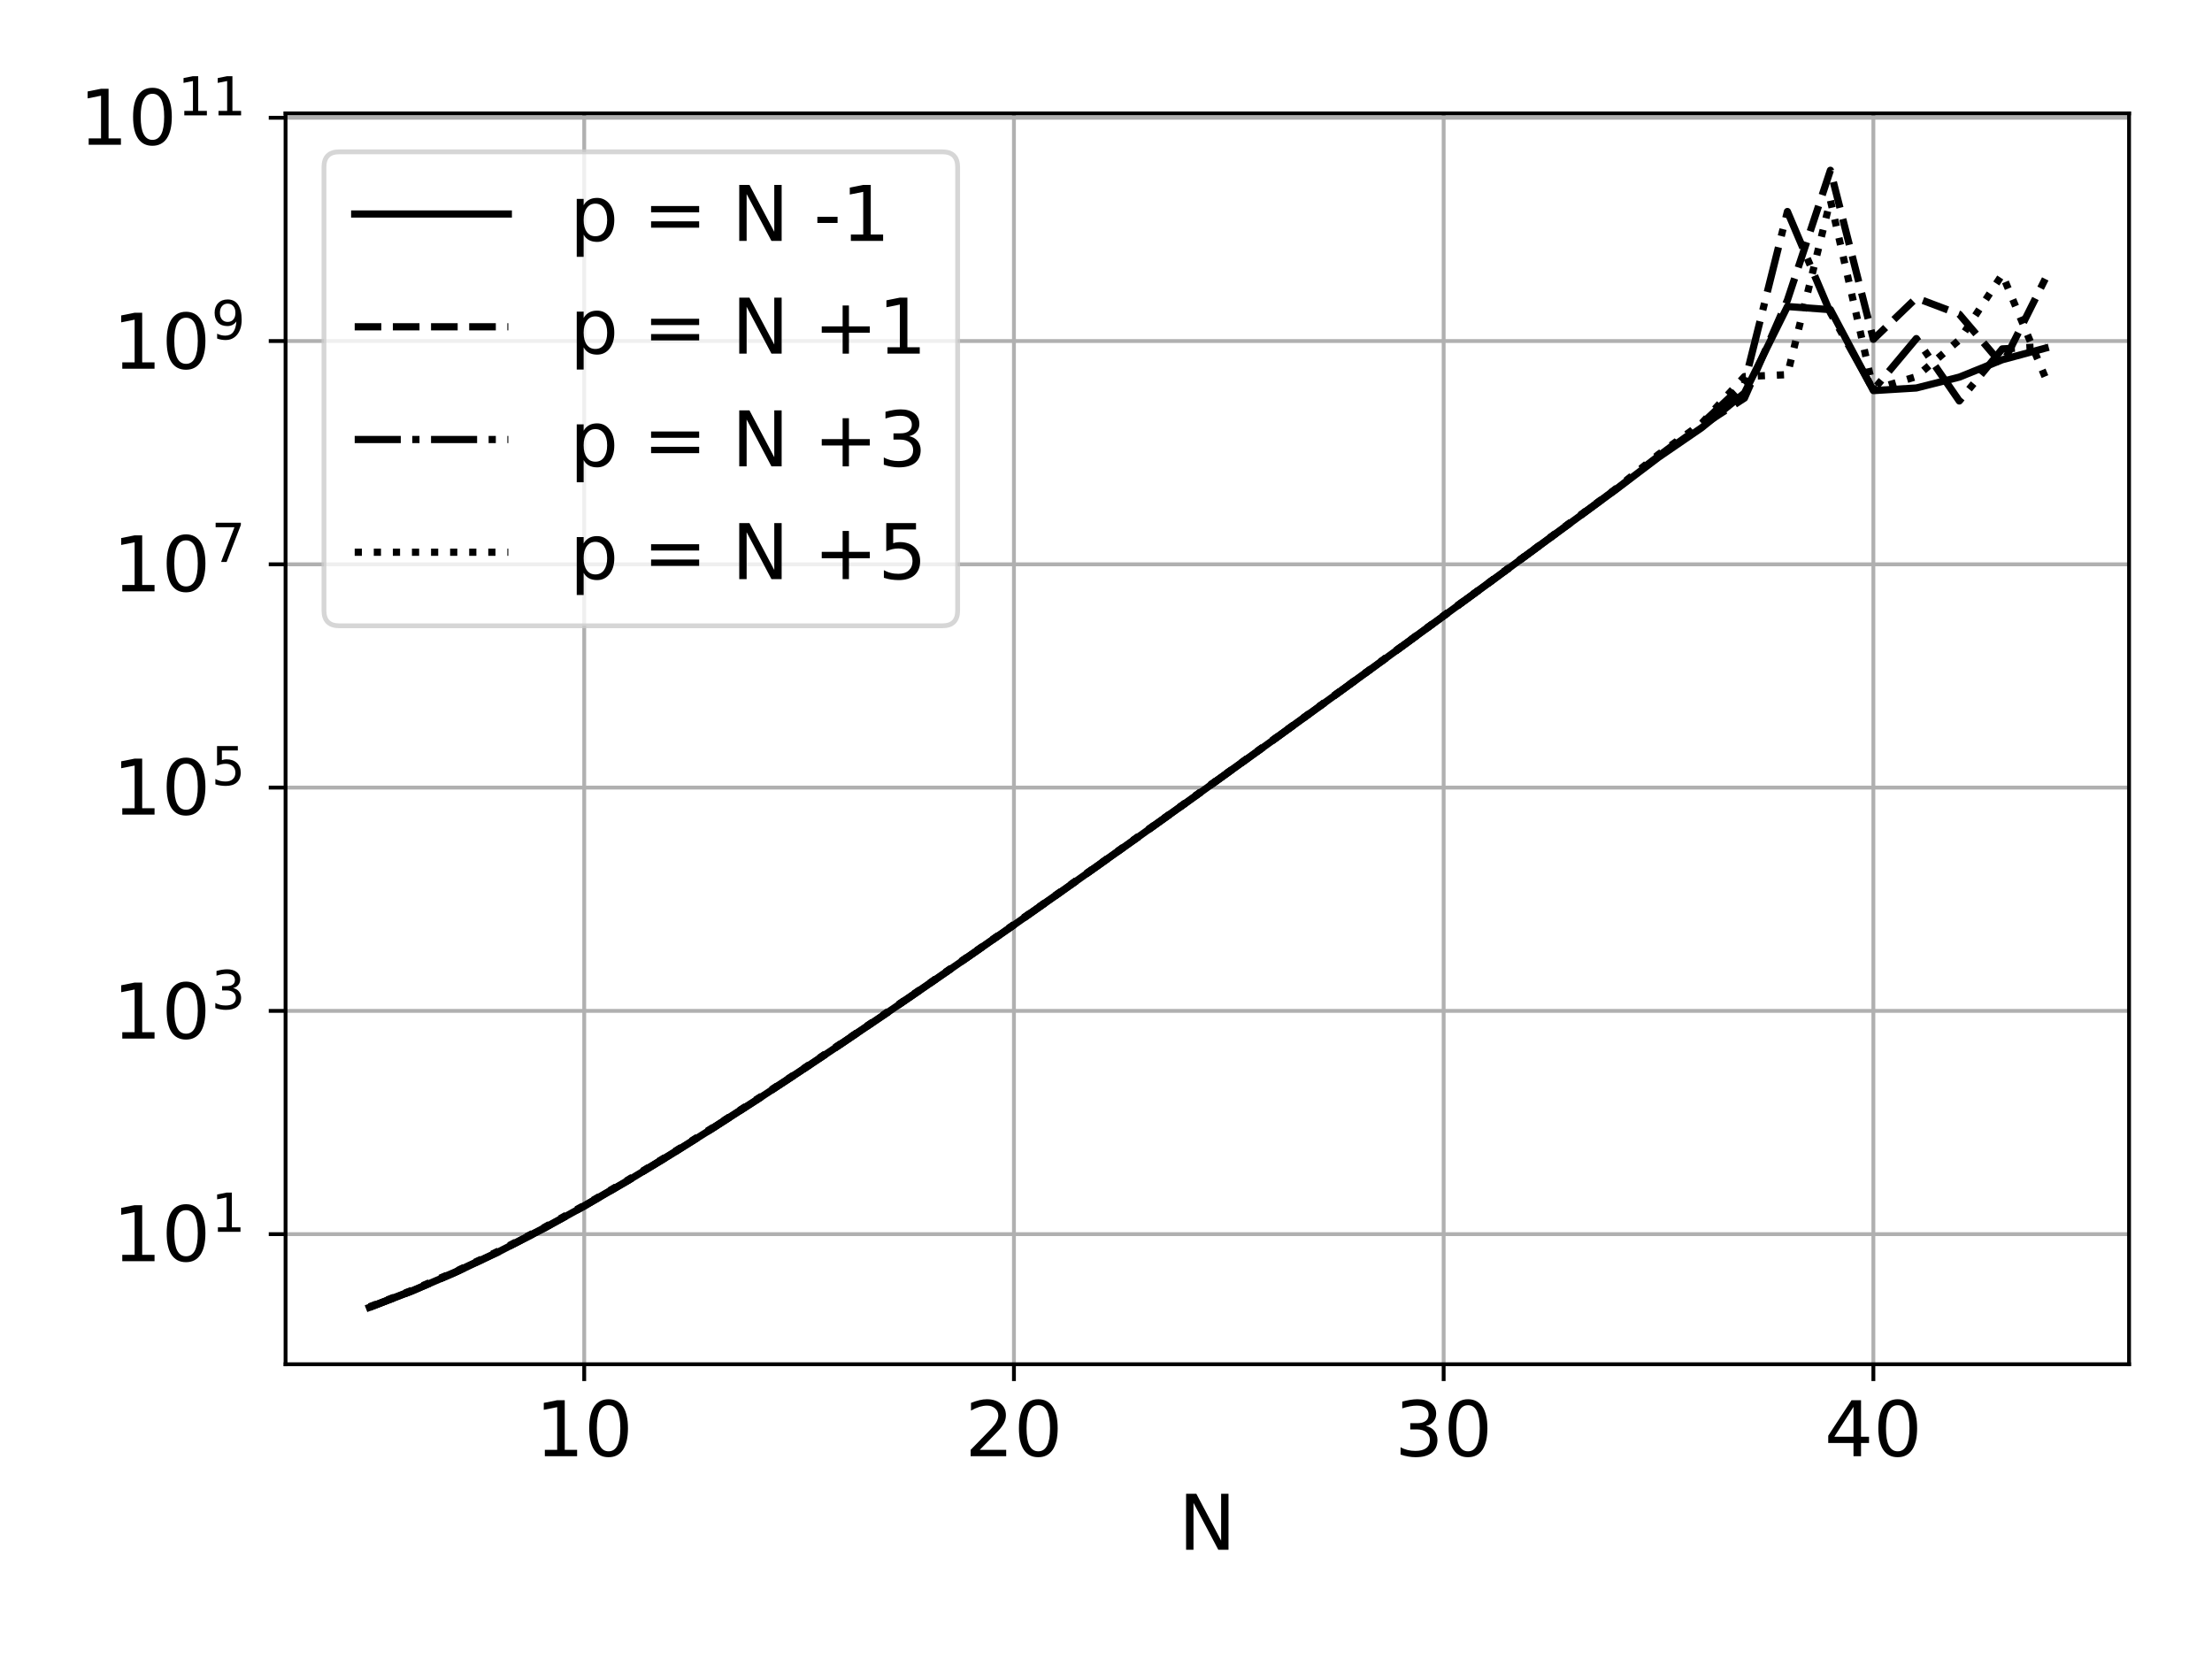
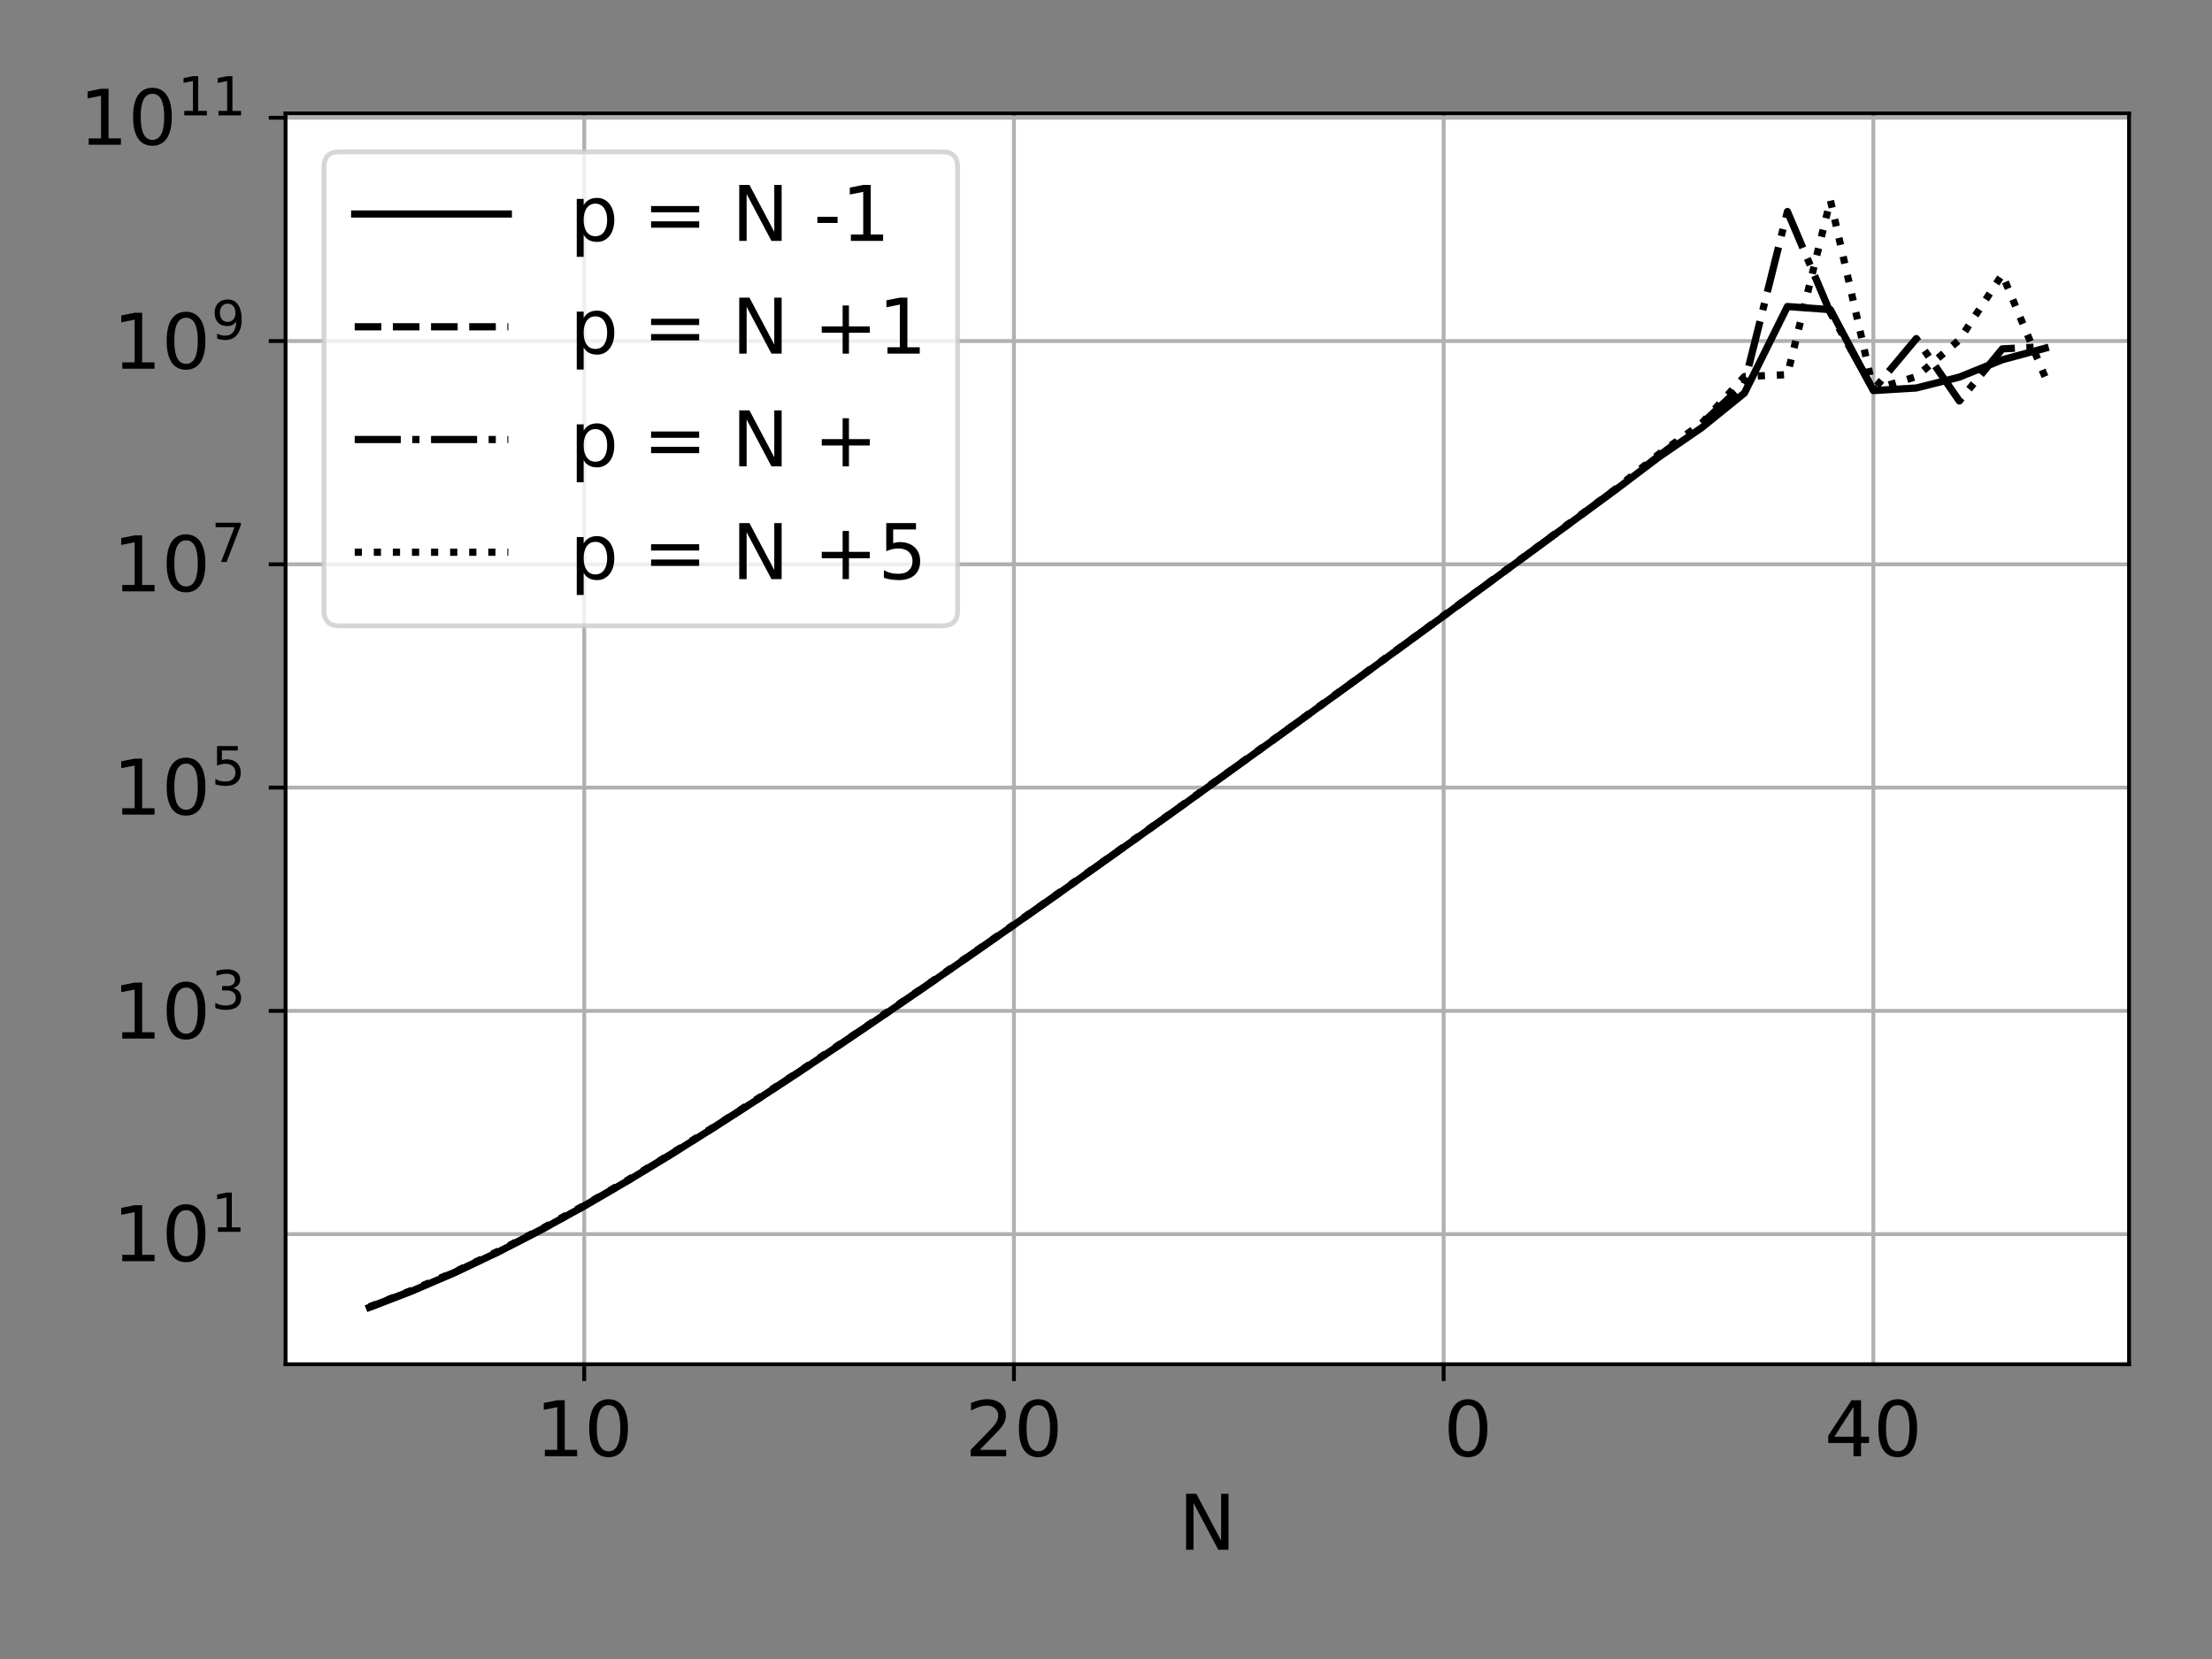
<svg xmlns="http://www.w3.org/2000/svg" xmlns:xlink="http://www.w3.org/1999/xlink" width="460.8pt" height="345.6pt" viewBox="0 0 460.8 345.6" version="1.1">
  <rect x="0" y="0" width="460.8" height="345.6" fill="#808080" stroke="none" />
  <defs>
    <g>
      <symbol overflow="visible" id="glyph0-0">
        <path style="stroke:none;" d="M 1.984 -1.328 L 4.559 -1.328 L 4.559 -10.223 L 1.762 -9.664 L 1.762 -11.105 L 4.543 -11.664 L 6.129 -11.664 L 6.129 -1.328 L 8.703 -1.328 L 8.703 0 L 1.984 0 Z M 1.984 -1.328 " />
      </symbol>
      <symbol overflow="visible" id="glyph0-1">
        <path style="stroke:none;" d="M 5.09 -10.625 C 4.273 -10.625 3.664 -10.223 3.246 -9.426 C 2.832 -8.625 2.641 -7.426 2.641 -5.824 C 2.641 -4.223 2.832 -3.023 3.246 -2.223 C 3.664 -1.426 4.273 -1.023 5.09 -1.023 C 5.902 -1.023 6.512 -1.426 6.93 -2.223 C 7.328 -3.023 7.535 -4.223 7.535 -5.824 C 7.535 -7.426 7.328 -8.625 6.93 -9.426 C 6.512 -10.223 5.902 -10.625 5.09 -10.625 Z M 5.09 -11.871 C 6.383 -11.871 7.375 -11.344 8.078 -10.32 C 8.77 -9.281 9.121 -7.777 9.121 -5.824 C 9.121 -3.855 8.77 -2.352 8.078 -1.328 C 7.375 -0.305 6.383 0.207 5.07 0.207 C 3.762 0.207 2.77 -0.305 2.078 -1.328 C 1.391 -2.352 1.055 -3.855 1.055 -5.824 C 1.055 -7.777 1.391 -9.281 2.078 -10.32 C 2.77 -11.344 3.777 -11.871 5.09 -11.871 Z M 5.09 -11.871 " />
      </symbol>
      <symbol overflow="visible" id="glyph0-2">
        <path style="stroke:none;" d="M 3.07 -1.328 L 8.574 -1.328 L 8.574 0 L 1.168 0 L 1.168 -1.328 C 1.762 -1.938 2.574 -2.77 3.617 -3.824 C 4.641 -4.863 5.297 -5.535 5.566 -5.84 C 6.078 -6.398 6.434 -6.879 6.625 -7.281 C 6.816 -7.664 6.93 -8.062 6.93 -8.449 C 6.93 -9.055 6.703 -9.566 6.273 -9.953 C 5.84 -10.336 5.281 -10.543 4.574 -10.543 C 4.078 -10.543 3.551 -10.449 3.008 -10.289 C 2.465 -10.113 1.871 -9.855 1.246 -9.504 L 1.246 -11.105 C 1.887 -11.359 2.48 -11.551 3.023 -11.68 C 3.566 -11.809 4.078 -11.871 4.543 -11.871 C 5.742 -11.871 6.703 -11.566 7.426 -10.961 C 8.145 -10.352 8.512 -9.551 8.512 -8.543 C 8.512 -8.062 8.414 -7.602 8.238 -7.184 C 8.062 -6.754 7.742 -6.238 7.266 -5.664 C 7.137 -5.504 6.719 -5.07 6.016 -4.352 C 5.312 -3.633 4.336 -2.625 3.07 -1.328 Z M 3.07 -1.328 " />
      </symbol>
      <symbol overflow="visible" id="glyph0-3">
-         <path style="stroke:none;" d="M 6.496 -6.289 C 7.246 -6.129 7.84 -5.793 8.258 -5.281 C 8.672 -4.77 8.895 -4.129 8.895 -3.391 C 8.895 -2.238 8.496 -1.344 7.711 -0.719 C 6.91 -0.098 5.793 0.207 4.336 0.207 C 3.84 0.207 3.328 0.16 2.816 0.062 C 2.305 -0.016 1.762 -0.16 1.215 -0.352 L 1.215 -1.871 C 1.648 -1.617 2.129 -1.426 2.656 -1.297 C 3.168 -1.168 3.711 -1.105 4.289 -1.105 C 5.281 -1.105 6.031 -1.297 6.543 -1.68 C 7.055 -2.062 7.328 -2.641 7.328 -3.391 C 7.328 -4.062 7.09 -4.609 6.609 -4.992 C 6.129 -5.375 5.457 -5.586 4.594 -5.586 L 3.23 -5.586 L 3.23 -6.879 L 4.656 -6.879 C 5.426 -6.879 6.016 -7.023 6.434 -7.344 C 6.848 -7.648 7.055 -8.098 7.055 -8.688 C 7.055 -9.281 6.832 -9.742 6.414 -10.062 C 5.984 -10.383 5.375 -10.543 4.594 -10.543 C 4.16 -10.543 3.695 -10.496 3.199 -10.398 C 2.703 -10.305 2.16 -10.16 1.566 -9.969 L 1.566 -11.375 C 2.16 -11.535 2.719 -11.664 3.246 -11.742 C 3.762 -11.824 4.258 -11.871 4.734 -11.871 C 5.922 -11.871 6.863 -11.602 7.566 -11.055 C 8.273 -10.512 8.625 -9.777 8.625 -8.848 C 8.625 -8.207 8.434 -7.664 8.062 -7.215 C 7.695 -6.77 7.168 -6.449 6.496 -6.289 Z M 6.496 -6.289 " />
-       </symbol>
+         </symbol>
      <symbol overflow="visible" id="glyph0-4">
        <path style="stroke:none;" d="M 6.047 -10.289 L 2.062 -4.062 L 6.047 -4.062 Z M 5.633 -11.664 L 7.617 -11.664 L 7.617 -4.062 L 9.281 -4.062 L 9.281 -2.754 L 7.617 -2.754 L 7.617 0 L 6.047 0 L 6.047 -2.754 L 0.785 -2.754 L 0.785 -4.273 Z M 5.633 -11.664 " />
      </symbol>
      <symbol overflow="visible" id="glyph0-5">
        <path style="stroke:none;" d="M 1.566 -11.664 L 3.695 -11.664 L 8.863 -1.902 L 8.863 -11.664 L 10.398 -11.664 L 10.398 0 L 8.273 0 L 3.105 -9.762 L 3.105 0 L 1.566 0 Z M 1.566 -11.664 " />
      </symbol>
      <symbol overflow="visible" id="glyph0-6">
        <path style="stroke:none;" d="M 2.895 -1.312 L 2.895 3.312 L 1.457 3.312 L 1.457 -8.754 L 2.895 -8.754 L 2.895 -7.426 C 3.184 -7.938 3.566 -8.32 4.031 -8.574 C 4.496 -8.832 5.055 -8.961 5.695 -8.961 C 6.754 -8.961 7.617 -8.527 8.289 -7.695 C 8.945 -6.848 9.281 -5.742 9.281 -4.367 C 9.281 -2.992 8.945 -1.871 8.289 -1.039 C 7.617 -0.207 6.754 0.207 5.695 0.207 C 5.055 0.207 4.496 0.078 4.031 -0.16 C 3.566 -0.398 3.184 -0.785 2.895 -1.312 Z M 7.793 -4.367 C 7.793 -5.426 7.566 -6.238 7.137 -6.848 C 6.688 -7.457 6.098 -7.762 5.344 -7.762 C 4.574 -7.762 3.984 -7.457 3.551 -6.848 C 3.105 -6.238 2.895 -5.426 2.895 -4.367 C 2.895 -3.312 3.105 -2.48 3.551 -1.871 C 3.984 -1.266 4.574 -0.977 5.344 -0.977 C 6.098 -0.977 6.688 -1.266 7.137 -1.871 C 7.566 -2.48 7.793 -3.312 7.793 -4.367 Z M 7.793 -4.367 " />
      </symbol>
      <symbol overflow="visible" id="glyph0-7">
        <path style="stroke:none;" d="" />
      </symbol>
      <symbol overflow="visible" id="glyph0-8">
        <path style="stroke:none;" d="M 1.695 -7.266 L 11.711 -7.266 L 11.711 -5.953 L 1.695 -5.953 Z M 1.695 -4.078 L 11.711 -4.078 L 11.711 -2.754 L 1.695 -2.754 Z M 1.695 -4.078 " />
      </symbol>
      <symbol overflow="visible" id="glyph0-9">
        <path style="stroke:none;" d="M 0.785 -5.023 L 4.992 -5.023 L 4.992 -3.742 L 0.785 -3.742 Z M 0.785 -5.023 " />
      </symbol>
      <symbol overflow="visible" id="glyph0-10">
        <path style="stroke:none;" d="M 7.359 -10.031 L 7.359 -5.68 L 11.711 -5.68 L 11.711 -4.352 L 7.359 -4.352 L 7.359 0 L 6.047 0 L 6.047 -4.352 L 1.695 -4.352 L 1.695 -5.68 L 6.047 -5.68 L 6.047 -10.031 Z M 7.359 -10.031 " />
      </symbol>
      <symbol overflow="visible" id="glyph0-11">
        <path style="stroke:none;" d="M 1.727 -11.664 L 7.922 -11.664 L 7.922 -10.336 L 3.168 -10.336 L 3.168 -7.473 C 3.391 -7.551 3.633 -7.617 3.855 -7.648 C 4.078 -7.68 4.32 -7.711 4.543 -7.711 C 5.84 -7.711 6.863 -7.344 7.633 -6.641 C 8.398 -5.922 8.785 -4.961 8.785 -3.742 C 8.785 -2.48 8.383 -1.504 7.602 -0.816 C 6.816 -0.129 5.711 0.207 4.305 0.207 C 3.809 0.207 3.312 0.16 2.801 0.098 C 2.289 0.016 1.777 -0.098 1.23 -0.273 L 1.23 -1.855 C 1.695 -1.602 2.176 -1.406 2.688 -1.281 C 3.184 -1.152 3.711 -1.105 4.273 -1.105 C 5.168 -1.105 5.887 -1.328 6.414 -1.809 C 6.93 -2.289 7.199 -2.93 7.199 -3.742 C 7.199 -4.543 6.93 -5.184 6.414 -5.664 C 5.887 -6.145 5.168 -6.383 4.273 -6.383 C 3.855 -6.383 3.426 -6.336 3.008 -6.238 C 2.594 -6.145 2.16 -6 1.727 -5.809 Z M 1.727 -11.664 " />
      </symbol>
      <symbol overflow="visible" id="glyph1-0">
        <path style="stroke:none;" d="M 1.391 -0.93 L 3.191 -0.93 L 3.191 -7.156 L 1.23 -6.766 L 1.23 -7.773 L 3.18 -8.164 L 4.289 -8.164 L 4.289 -0.93 L 6.094 -0.93 L 6.094 0 L 1.391 0 Z M 1.391 -0.93 " />
      </symbol>
      <symbol overflow="visible" id="glyph1-1">
        <path style="stroke:none;" d="M 4.547 -4.402 C 5.074 -4.289 5.488 -4.055 5.777 -3.695 C 6.07 -3.336 6.227 -2.891 6.227 -2.375 C 6.227 -1.566 5.945 -0.941 5.398 -0.504 C 4.84 -0.066 4.055 0.145 3.035 0.145 C 2.688 0.145 2.328 0.113 1.973 0.043 C 1.613 -0.012 1.23 -0.113 0.852 -0.246 L 0.852 -1.309 C 1.152 -1.133 1.488 -0.996 1.859 -0.906 C 2.219 -0.816 2.598 -0.773 3 -0.773 C 3.695 -0.773 4.223 -0.906 4.582 -1.176 C 4.938 -1.445 5.129 -1.848 5.129 -2.375 C 5.129 -2.844 4.961 -3.227 4.625 -3.496 C 4.289 -3.762 3.82 -3.91 3.215 -3.91 L 2.262 -3.91 L 2.262 -4.816 L 3.258 -4.816 C 3.797 -4.816 4.211 -4.918 4.504 -5.141 C 4.793 -5.355 4.938 -5.668 4.938 -6.082 C 4.938 -6.496 4.781 -6.82 4.492 -7.043 C 4.188 -7.27 3.762 -7.379 3.215 -7.379 C 2.91 -7.379 2.586 -7.348 2.238 -7.281 C 1.895 -7.211 1.512 -7.113 1.098 -6.977 L 1.098 -7.965 C 1.512 -8.074 1.902 -8.164 2.273 -8.223 C 2.633 -8.277 2.98 -8.309 3.316 -8.309 C 4.145 -8.309 4.805 -8.121 5.297 -7.738 C 5.789 -7.359 6.035 -6.844 6.035 -6.195 C 6.035 -5.746 5.902 -5.363 5.645 -5.051 C 5.387 -4.738 5.02 -4.512 4.547 -4.402 Z M 4.547 -4.402 " />
      </symbol>
      <symbol overflow="visible" id="glyph1-2">
        <path style="stroke:none;" d="M 1.211 -8.164 L 5.543 -8.164 L 5.543 -7.234 L 2.219 -7.234 L 2.219 -5.23 C 2.375 -5.285 2.543 -5.332 2.699 -5.355 C 2.855 -5.375 3.023 -5.398 3.18 -5.398 C 4.09 -5.398 4.805 -5.141 5.344 -4.648 C 5.879 -4.145 6.148 -3.473 6.148 -2.621 C 6.148 -1.734 5.867 -1.055 5.32 -0.57 C 4.77 -0.09 4 0.145 3.012 0.145 C 2.664 0.145 2.32 0.113 1.961 0.066 C 1.602 0.012 1.242 -0.066 0.863 -0.191 L 0.863 -1.301 C 1.188 -1.121 1.523 -0.984 1.883 -0.895 C 2.23 -0.805 2.598 -0.773 2.992 -0.773 C 3.617 -0.773 4.121 -0.93 4.492 -1.266 C 4.848 -1.602 5.039 -2.051 5.039 -2.621 C 5.039 -3.18 4.848 -3.629 4.492 -3.965 C 4.121 -4.301 3.617 -4.469 2.992 -4.469 C 2.699 -4.469 2.398 -4.434 2.105 -4.367 C 1.812 -4.301 1.512 -4.199 1.211 -4.066 Z M 1.211 -8.164 " />
      </symbol>
      <symbol overflow="visible" id="glyph1-3">
        <path style="stroke:none;" d="M 0.918 -8.164 L 6.172 -8.164 L 6.172 -7.695 L 3.203 0 L 2.051 0 L 4.84 -7.234 L 0.918 -7.234 Z M 0.918 -8.164 " />
      </symbol>
      <symbol overflow="visible" id="glyph1-4">
        <path style="stroke:none;" d="M 1.23 -0.168 L 1.23 -1.176 C 1.5 -1.043 1.781 -0.941 2.07 -0.875 C 2.352 -0.805 2.633 -0.773 2.91 -0.773 C 3.629 -0.773 4.188 -1.008 4.57 -1.5 C 4.949 -1.992 5.176 -2.734 5.242 -3.742 C 5.02 -3.426 4.75 -3.18 4.434 -3.012 C 4.109 -2.844 3.754 -2.766 3.359 -2.766 C 2.531 -2.766 1.883 -3.012 1.41 -3.504 C 0.941 -4 0.707 -4.672 0.707 -5.531 C 0.707 -6.363 0.953 -7.035 1.445 -7.547 C 1.938 -8.055 2.598 -8.309 3.426 -8.309 C 4.367 -8.309 5.098 -7.941 5.59 -7.223 C 6.082 -6.496 6.34 -5.441 6.34 -4.078 C 6.34 -2.777 6.027 -1.758 5.422 -0.996 C 4.805 -0.234 3.988 0.145 2.957 0.145 C 2.676 0.145 2.398 0.113 2.117 0.066 C 1.824 0.023 1.535 -0.055 1.23 -0.168 Z M 3.426 -3.629 C 3.922 -3.629 4.312 -3.797 4.602 -4.133 C 4.895 -4.469 5.039 -4.938 5.039 -5.531 C 5.039 -6.113 4.895 -6.586 4.602 -6.922 C 4.312 -7.258 3.922 -7.438 3.426 -7.438 C 2.934 -7.438 2.543 -7.258 2.25 -6.922 C 1.961 -6.586 1.812 -6.113 1.812 -5.531 C 1.812 -4.938 1.961 -4.469 2.25 -4.133 C 2.543 -3.797 2.934 -3.629 3.426 -3.629 Z M 3.426 -3.629 " />
      </symbol>
    </g>
    <clipPath id="clip1">
      <path d="M 121 23.629 L 123 23.629 L 123 284.199 L 121 284.199 Z M 121 23.629 " />
    </clipPath>
    <clipPath id="clip2">
      <path d="M 210 23.629 L 212 23.629 L 212 284.199 L 210 284.199 Z M 210 23.629 " />
    </clipPath>
    <clipPath id="clip3">
      <path d="M 300 23.629 L 302 23.629 L 302 284.199 L 300 284.199 Z M 300 23.629 " />
    </clipPath>
    <clipPath id="clip4">
      <path d="M 389 23.629 L 391 23.629 L 391 284.199 L 389 284.199 Z M 389 23.629 " />
    </clipPath>
    <clipPath id="clip5">
      <path d="M 59.488 256 L 443.52 256 L 443.52 258 L 59.488 258 Z M 59.488 256 " />
    </clipPath>
    <clipPath id="clip6">
      <path d="M 59.488 210 L 443.52 210 L 443.52 212 L 59.488 212 Z M 59.488 210 " />
    </clipPath>
    <clipPath id="clip7">
      <path d="M 59.488 163 L 443.52 163 L 443.52 165 L 59.488 165 Z M 59.488 163 " />
    </clipPath>
    <clipPath id="clip8">
      <path d="M 59.488 116 L 443.52 116 L 443.52 119 L 59.488 119 Z M 59.488 116 " />
    </clipPath>
    <clipPath id="clip9">
      <path d="M 59.488 70 L 443.52 70 L 443.52 72 L 59.488 72 Z M 59.488 70 " />
    </clipPath>
    <clipPath id="clip10">
      <path d="M 59.488 23.629 L 443.52 23.629 L 443.52 26 L 59.488 26 Z M 59.488 23.629 " />
    </clipPath>
  </defs>
  <g id="surface1">
-     <path style=" stroke:none;fill-rule:nonzero;fill:rgb(100%,100%,100%);fill-opacity:1;" d="M 0 345.602 L 460.801 345.602 L 460.801 0 L 0 0 Z M 0 345.602 " />
    <path style=" stroke:none;fill-rule:nonzero;fill:rgb(100%,100%,100%);fill-opacity:1;" d="M 59.488 284.199 L 443.52 284.199 L 443.52 23.629 L 59.488 23.629 Z M 59.488 284.199 " />
    <g clip-path="url(#clip1)" clip-rule="nonzero">
      <path style="fill:none;stroke-width:0.8;stroke-linecap:square;stroke-linejoin:round;stroke:rgb(69.019%,69.019%,69.019%);stroke-opacity:1;stroke-miterlimit:10;" d="M 121.703 61.401 L 121.703 321.971 " transform="matrix(1,0,0,-1,0,345.6)" />
    </g>
    <path style="fill:none;stroke-width:0.8;stroke-linecap:butt;stroke-linejoin:round;stroke:rgb(0%,0%,0%);stroke-opacity:1;stroke-miterlimit:10;" d="M 121.703 61.401 L 121.703 57.901 " transform="matrix(1,0,0,-1,0,345.6)" />
    <g style="fill:rgb(0%,0%,0%);fill-opacity:1;">
      <use xlink:href="#glyph0-0" x="111.517" y="303.356" />
      <use xlink:href="#glyph0-1" x="121.693" y="303.356" />
    </g>
    <g clip-path="url(#clip2)" clip-rule="nonzero">
      <path style="fill:none;stroke-width:0.8;stroke-linecap:square;stroke-linejoin:round;stroke:rgb(69.019%,69.019%,69.019%);stroke-opacity:1;stroke-miterlimit:10;" d="M 211.223 61.401 L 211.223 321.971 " transform="matrix(1,0,0,-1,0,345.6)" />
    </g>
    <path style="fill:none;stroke-width:0.8;stroke-linecap:butt;stroke-linejoin:round;stroke:rgb(0%,0%,0%);stroke-opacity:1;stroke-miterlimit:10;" d="M 211.223 61.401 L 211.223 57.901 " transform="matrix(1,0,0,-1,0,345.6)" />
    <g style="fill:rgb(0%,0%,0%);fill-opacity:1;">
      <use xlink:href="#glyph0-2" x="201.034" y="303.356" />
      <use xlink:href="#glyph0-1" x="211.21" y="303.356" />
    </g>
    <g clip-path="url(#clip3)" clip-rule="nonzero">
      <path style="fill:none;stroke-width:0.8;stroke-linecap:square;stroke-linejoin:round;stroke:rgb(69.019%,69.019%,69.019%);stroke-opacity:1;stroke-miterlimit:10;" d="M 300.738 61.401 L 300.738 321.971 " transform="matrix(1,0,0,-1,0,345.6)" />
    </g>
    <path style="fill:none;stroke-width:0.8;stroke-linecap:butt;stroke-linejoin:round;stroke:rgb(0%,0%,0%);stroke-opacity:1;stroke-miterlimit:10;" d="M 300.738 61.401 L 300.738 57.901 " transform="matrix(1,0,0,-1,0,345.6)" />
    <g style="fill:rgb(0%,0%,0%);fill-opacity:1;">
      <use xlink:href="#glyph0-3" x="290.552" y="303.356" />
      <use xlink:href="#glyph0-1" x="300.728" y="303.356" />
    </g>
    <g clip-path="url(#clip4)" clip-rule="nonzero">
      <path style="fill:none;stroke-width:0.8;stroke-linecap:square;stroke-linejoin:round;stroke:rgb(69.019%,69.019%,69.019%);stroke-opacity:1;stroke-miterlimit:10;" d="M 390.258 61.401 L 390.258 321.971 " transform="matrix(1,0,0,-1,0,345.6)" />
    </g>
-     <path style="fill:none;stroke-width:0.8;stroke-linecap:butt;stroke-linejoin:round;stroke:rgb(0%,0%,0%);stroke-opacity:1;stroke-miterlimit:10;" d="M 390.258 61.401 L 390.258 57.901 " transform="matrix(1,0,0,-1,0,345.6)" />
    <g style="fill:rgb(0%,0%,0%);fill-opacity:1;">
      <use xlink:href="#glyph0-4" x="380.07" y="303.356" />
      <use xlink:href="#glyph0-1" x="390.246" y="303.356" />
    </g>
    <g style="fill:rgb(0%,0%,0%);fill-opacity:1;">
      <use xlink:href="#glyph0-5" x="245.52" y="322.841" />
    </g>
    <g clip-path="url(#clip5)" clip-rule="nonzero">
      <path style="fill:none;stroke-width:0.8;stroke-linecap:square;stroke-linejoin:round;stroke:rgb(69.019%,69.019%,69.019%);stroke-opacity:1;stroke-miterlimit:10;" d="M 59.488 88.502 L 443.52 88.502 " transform="matrix(1,0,0,-1,0,345.6)" />
    </g>
-     <path style="fill:none;stroke-width:0.8;stroke-linecap:butt;stroke-linejoin:round;stroke:rgb(0%,0%,0%);stroke-opacity:1;stroke-miterlimit:10;" d="M 59.488 88.502 L 55.988 88.502 " transform="matrix(1,0,0,-1,0,345.6)" />
    <g style="fill:rgb(0%,0%,0%);fill-opacity:1;">
      <use xlink:href="#glyph0-0" x="23.489" y="262.73" />
    </g>
    <g style="fill:rgb(0%,0%,0%);fill-opacity:1;">
      <use xlink:href="#glyph0-1" x="33.669" y="262.73" />
    </g>
    <g style="fill:rgb(0%,0%,0%);fill-opacity:1;">
      <use xlink:href="#glyph1-0" x="44.002" y="256.605" />
    </g>
    <g clip-path="url(#clip6)" clip-rule="nonzero">
      <path style="fill:none;stroke-width:0.8;stroke-linecap:square;stroke-linejoin:round;stroke:rgb(69.019%,69.019%,69.019%);stroke-opacity:1;stroke-miterlimit:10;" d="M 59.488 135.014 L 443.52 135.014 " transform="matrix(1,0,0,-1,0,345.6)" />
    </g>
    <path style="fill:none;stroke-width:0.8;stroke-linecap:butt;stroke-linejoin:round;stroke:rgb(0%,0%,0%);stroke-opacity:1;stroke-miterlimit:10;" d="M 59.488 135.014 L 55.988 135.014 " transform="matrix(1,0,0,-1,0,345.6)" />
    <g style="fill:rgb(0%,0%,0%);fill-opacity:1;">
      <use xlink:href="#glyph0-0" x="23.489" y="216.358" />
    </g>
    <g style="fill:rgb(0%,0%,0%);fill-opacity:1;">
      <use xlink:href="#glyph0-1" x="33.669" y="216.358" />
    </g>
    <g style="fill:rgb(0%,0%,0%);fill-opacity:1;">
      <use xlink:href="#glyph1-1" x="44.002" y="210.233" />
    </g>
    <g clip-path="url(#clip7)" clip-rule="nonzero">
      <path style="fill:none;stroke-width:0.8;stroke-linecap:square;stroke-linejoin:round;stroke:rgb(69.019%,69.019%,69.019%);stroke-opacity:1;stroke-miterlimit:10;" d="M 59.488 181.53 L 443.52 181.53 " transform="matrix(1,0,0,-1,0,345.6)" />
    </g>
    <path style="fill:none;stroke-width:0.8;stroke-linecap:butt;stroke-linejoin:round;stroke:rgb(0%,0%,0%);stroke-opacity:1;stroke-miterlimit:10;" d="M 59.488 181.53 L 55.988 181.53 " transform="matrix(1,0,0,-1,0,345.6)" />
    <g style="fill:rgb(0%,0%,0%);fill-opacity:1;">
      <use xlink:href="#glyph0-0" x="23.489" y="169.702" />
    </g>
    <g style="fill:rgb(0%,0%,0%);fill-opacity:1;">
      <use xlink:href="#glyph0-1" x="33.669" y="169.702" />
    </g>
    <g style="fill:rgb(0%,0%,0%);fill-opacity:1;">
      <use xlink:href="#glyph1-2" x="44.002" y="163.577" />
    </g>
    <g clip-path="url(#clip8)" clip-rule="nonzero">
      <path style="fill:none;stroke-width:0.8;stroke-linecap:square;stroke-linejoin:round;stroke:rgb(69.019%,69.019%,69.019%);stroke-opacity:1;stroke-miterlimit:10;" d="M 59.488 228.041 L 443.52 228.041 " transform="matrix(1,0,0,-1,0,345.6)" />
    </g>
    <path style="fill:none;stroke-width:0.8;stroke-linecap:butt;stroke-linejoin:round;stroke:rgb(0%,0%,0%);stroke-opacity:1;stroke-miterlimit:10;" d="M 59.488 228.041 L 55.988 228.041 " transform="matrix(1,0,0,-1,0,345.6)" />
    <g style="fill:rgb(0%,0%,0%);fill-opacity:1;">
      <use xlink:href="#glyph0-0" x="23.489" y="123.189" />
    </g>
    <g style="fill:rgb(0%,0%,0%);fill-opacity:1;">
      <use xlink:href="#glyph0-1" x="33.669" y="123.189" />
    </g>
    <g style="fill:rgb(0%,0%,0%);fill-opacity:1;">
      <use xlink:href="#glyph1-3" x="44.002" y="117.064" />
    </g>
    <g clip-path="url(#clip9)" clip-rule="nonzero">
      <path style="fill:none;stroke-width:0.8;stroke-linecap:square;stroke-linejoin:round;stroke:rgb(69.019%,69.019%,69.019%);stroke-opacity:1;stroke-miterlimit:10;" d="M 59.488 274.557 L 443.52 274.557 " transform="matrix(1,0,0,-1,0,345.6)" />
    </g>
    <path style="fill:none;stroke-width:0.8;stroke-linecap:butt;stroke-linejoin:round;stroke:rgb(0%,0%,0%);stroke-opacity:1;stroke-miterlimit:10;" d="M 59.488 274.557 L 55.988 274.557 " transform="matrix(1,0,0,-1,0,345.6)" />
    <g style="fill:rgb(0%,0%,0%);fill-opacity:1;">
      <use xlink:href="#glyph0-0" x="23.489" y="76.817" />
    </g>
    <g style="fill:rgb(0%,0%,0%);fill-opacity:1;">
      <use xlink:href="#glyph0-1" x="33.669" y="76.817" />
    </g>
    <g style="fill:rgb(0%,0%,0%);fill-opacity:1;">
      <use xlink:href="#glyph1-4" x="44.002" y="70.692" />
    </g>
    <g clip-path="url(#clip10)" clip-rule="nonzero">
      <path style="fill:none;stroke-width:0.8;stroke-linecap:square;stroke-linejoin:round;stroke:rgb(69.019%,69.019%,69.019%);stroke-opacity:1;stroke-miterlimit:10;" d="M 59.488 321.069 L 443.52 321.069 " transform="matrix(1,0,0,-1,0,345.6)" />
    </g>
    <path style="fill:none;stroke-width:0.8;stroke-linecap:butt;stroke-linejoin:round;stroke:rgb(0%,0%,0%);stroke-opacity:1;stroke-miterlimit:10;" d="M 59.488 321.069 L 55.988 321.069 " transform="matrix(1,0,0,-1,0,345.6)" />
    <g style="fill:rgb(0%,0%,0%);fill-opacity:1;">
      <use xlink:href="#glyph0-0" x="16.489" y="30.161" />
    </g>
    <g style="fill:rgb(0%,0%,0%);fill-opacity:1;">
      <use xlink:href="#glyph0-1" x="26.669" y="30.161" />
    </g>
    <g style="fill:rgb(0%,0%,0%);fill-opacity:1;">
      <use xlink:href="#glyph1-0" x="37.002" y="24.036" />
    </g>
    <g style="fill:rgb(0%,0%,0%);fill-opacity:1;">
      <use xlink:href="#glyph1-0" x="44.128" y="24.036" />
    </g>
    <path style="fill:none;stroke-width:1.5;stroke-linecap:square;stroke-linejoin:round;stroke:rgb(0%,0%,0%);stroke-opacity:1;stroke-miterlimit:10;" d="M 76.945 73.245 L 85.898 76.694 L 94.848 80.545 L 103.801 84.795 L 112.754 89.412 L 121.703 94.354 L 130.656 99.565 L 139.609 104.998 L 148.559 110.62 L 157.512 116.385 L 166.465 122.272 L 175.414 128.26 L 184.367 134.327 L 193.316 140.467 L 202.27 146.67 L 211.223 152.92 L 220.172 159.217 L 229.125 165.557 L 238.078 171.932 L 247.027 178.327 L 264.934 191.217 L 273.883 197.713 L 282.836 204.209 L 291.789 210.737 L 300.738 217.287 L 309.691 223.834 L 318.645 230.416 L 327.594 236.995 L 336.547 243.557 L 345.5 250.33 L 354.449 256.475 L 363.402 263.721 L 372.352 281.748 L 381.305 281.092 L 390.258 264.233 L 399.207 264.776 L 408.16 267.041 L 417.113 270.659 L 426.062 273.069 " transform="matrix(1,0,0,-1,0,345.6)" />
-     <path style="fill:none;stroke-width:1.5;stroke-linecap:butt;stroke-linejoin:round;stroke:rgb(0%,0%,0%);stroke-opacity:1;stroke-dasharray:5.55,2.4;stroke-miterlimit:10;" d="M 76.945 73.248 L 85.898 76.702 L 94.848 80.557 L 103.801 84.807 L 112.754 89.424 L 121.703 94.362 L 130.656 99.573 L 139.609 105.01 L 148.559 110.627 L 157.512 116.393 L 166.465 122.28 L 175.414 128.268 L 184.367 134.334 L 193.316 140.475 L 202.27 146.674 L 211.223 152.924 L 220.172 159.221 L 229.125 165.565 L 238.078 171.936 L 247.027 178.334 L 255.98 184.776 L 264.934 191.221 L 273.883 197.717 L 282.836 204.217 L 291.789 210.741 L 300.738 217.291 L 309.691 223.83 L 318.645 230.42 L 327.594 237.014 L 336.547 243.604 L 345.5 250.487 L 354.449 256.877 L 363.402 262.666 L 372.352 283.069 L 381.305 310.127 L 390.258 274.916 L 399.207 283.526 L 408.16 280.135 L 417.113 269.616 L 426.062 287.495 " transform="matrix(1,0,0,-1,0,345.6)" />
    <path style="fill:none;stroke-width:1.5;stroke-linecap:butt;stroke-linejoin:round;stroke:rgb(0%,0%,0%);stroke-opacity:1;stroke-dasharray:9.6,2.4,1.5,2.4;stroke-miterlimit:10;" d="M 76.945 73.287 L 85.898 76.752 L 94.848 80.612 L 103.801 84.862 L 112.754 89.479 L 121.703 94.412 L 130.656 99.623 L 139.609 105.057 L 148.559 110.67 L 157.512 116.436 L 166.465 122.319 L 175.414 128.307 L 184.367 134.373 L 193.316 140.51 L 202.27 146.709 L 211.223 152.959 L 220.172 159.252 L 229.125 165.592 L 238.078 171.963 L 247.027 178.362 L 255.98 184.803 L 264.934 191.248 L 273.883 197.741 L 282.836 204.241 L 291.789 210.764 L 300.738 217.311 L 309.691 223.858 L 318.645 230.44 L 327.594 237.026 L 336.547 243.682 L 345.5 250.596 L 354.449 257.288 L 363.402 265.705 L 372.352 301.538 L 381.305 280.436 L 390.258 264.377 L 399.207 275.065 L 408.16 262.069 L 417.113 272.92 L 426.062 273.393 " transform="matrix(1,0,0,-1,0,345.6)" />
    <path style="fill:none;stroke-width:1.5;stroke-linecap:butt;stroke-linejoin:round;stroke:rgb(0%,0%,0%);stroke-opacity:1;stroke-dasharray:1.5,2.475;stroke-miterlimit:10;" d="M 76.945 73.366 L 85.898 76.846 L 94.848 80.709 L 103.801 84.959 L 112.754 89.573 L 121.703 94.506 L 130.656 99.709 L 139.609 105.139 L 148.559 110.752 L 157.512 116.51 L 166.465 122.393 L 175.414 128.373 L 184.367 134.436 L 193.316 140.573 L 202.27 146.768 L 211.223 153.014 L 220.172 159.307 L 229.125 165.647 L 238.078 172.014 L 247.027 178.409 L 264.934 191.291 L 273.883 197.784 L 282.836 204.28 L 291.789 210.803 L 300.738 217.354 L 309.691 223.893 L 318.645 230.487 L 327.594 237.1 L 336.547 243.721 L 345.5 250.952 L 354.449 257.373 L 363.402 267.155 L 372.352 267.553 L 381.305 303.901 L 390.258 264.448 L 399.207 267.143 L 408.16 274.791 L 417.113 288.44 L 426.062 266.998 " transform="matrix(1,0,0,-1,0,345.6)" />
    <path style="fill:none;stroke-width:0.8;stroke-linecap:square;stroke-linejoin:miter;stroke:rgb(0%,0%,0%);stroke-opacity:1;stroke-miterlimit:10;" d="M 59.488 61.401 L 59.488 321.971 " transform="matrix(1,0,0,-1,0,345.6)" />
    <path style="fill:none;stroke-width:0.8;stroke-linecap:square;stroke-linejoin:miter;stroke:rgb(0%,0%,0%);stroke-opacity:1;stroke-miterlimit:10;" d="M 443.52 61.401 L 443.52 321.971 " transform="matrix(1,0,0,-1,0,345.6)" />
    <path style="fill:none;stroke-width:0.8;stroke-linecap:square;stroke-linejoin:miter;stroke:rgb(0%,0%,0%);stroke-opacity:1;stroke-miterlimit:10;" d="M 59.488 61.401 L 443.52 61.401 " transform="matrix(1,0,0,-1,0,345.6)" />
    <path style="fill:none;stroke-width:0.8;stroke-linecap:square;stroke-linejoin:miter;stroke:rgb(0%,0%,0%);stroke-opacity:1;stroke-miterlimit:10;" d="M 59.488 321.971 L 443.52 321.971 " transform="matrix(1,0,0,-1,0,345.6)" />
    <path style="fill-rule:nonzero;fill:rgb(100%,100%,100%);fill-opacity:0.8;stroke-width:1;stroke-linecap:butt;stroke-linejoin:miter;stroke:rgb(79.999%,79.999%,79.999%);stroke-opacity:0.8;stroke-miterlimit:10;" d="M 70.691 215.233 L 196.297 215.233 C 198.43 215.233 199.496 216.299 199.496 218.432 L 199.496 310.772 C 199.496 312.905 198.43 313.971 196.297 313.971 L 70.691 313.971 C 68.555 313.971 67.488 312.905 67.488 310.772 L 67.488 218.432 C 67.488 216.299 68.555 215.233 70.691 215.233 Z M 70.691 215.233 " transform="matrix(1,0,0,-1,0,345.6)" />
    <path style="fill:none;stroke-width:1.5;stroke-linecap:square;stroke-linejoin:round;stroke:rgb(0%,0%,0%);stroke-opacity:1;stroke-miterlimit:10;" d="M 73.891 301.014 L 105.891 301.014 " transform="matrix(1,0,0,-1,0,345.6)" />
    <g style="fill:rgb(0%,0%,0%);fill-opacity:1;">
      <use xlink:href="#glyph0-6" x="118.689" y="50.186" />
      <use xlink:href="#glyph0-7" x="128.849" y="50.186" />
      <use xlink:href="#glyph0-8" x="133.937" y="50.186" />
      <use xlink:href="#glyph0-7" x="147.345" y="50.186" />
      <use xlink:href="#glyph0-5" x="152.433" y="50.186" />
      <use xlink:href="#glyph0-7" x="164.401" y="50.186" />
      <use xlink:href="#glyph0-9" x="169.489" y="50.186" />
      <use xlink:href="#glyph0-0" x="175.265" y="50.186" />
    </g>
    <path style="fill:none;stroke-width:1.5;stroke-linecap:butt;stroke-linejoin:round;stroke:rgb(0%,0%,0%);stroke-opacity:1;stroke-dasharray:5.55,2.4;stroke-miterlimit:10;" d="M 73.891 277.53 L 105.891 277.53 " transform="matrix(1,0,0,-1,0,345.6)" />
    <g style="fill:rgb(0%,0%,0%);fill-opacity:1;">
      <use xlink:href="#glyph0-6" x="118.689" y="73.67" />
      <use xlink:href="#glyph0-7" x="128.849" y="73.67" />
      <use xlink:href="#glyph0-8" x="133.937" y="73.67" />
      <use xlink:href="#glyph0-7" x="147.345" y="73.67" />
      <use xlink:href="#glyph0-5" x="152.433" y="73.67" />
      <use xlink:href="#glyph0-7" x="164.401" y="73.67" />
      <use xlink:href="#glyph0-10" x="169.489" y="73.67" />
      <use xlink:href="#glyph0-0" x="182.897" y="73.67" />
    </g>
    <path style="fill:none;stroke-width:1.5;stroke-linecap:butt;stroke-linejoin:round;stroke:rgb(0%,0%,0%);stroke-opacity:1;stroke-dasharray:9.6,2.4,1.5,2.4;stroke-miterlimit:10;" d="M 73.891 254.045 L 105.891 254.045 " transform="matrix(1,0,0,-1,0,345.6)" />
    <g style="fill:rgb(0%,0%,0%);fill-opacity:1;">
      <use xlink:href="#glyph0-6" x="118.689" y="97.154" />
      <use xlink:href="#glyph0-7" x="128.849" y="97.154" />
      <use xlink:href="#glyph0-8" x="133.937" y="97.154" />
      <use xlink:href="#glyph0-7" x="147.345" y="97.154" />
      <use xlink:href="#glyph0-5" x="152.433" y="97.154" />
      <use xlink:href="#glyph0-7" x="164.401" y="97.154" />
      <use xlink:href="#glyph0-10" x="169.489" y="97.154" />
      <use xlink:href="#glyph0-3" x="182.897" y="97.154" />
    </g>
    <path style="fill:none;stroke-width:1.5;stroke-linecap:butt;stroke-linejoin:round;stroke:rgb(0%,0%,0%);stroke-opacity:1;stroke-dasharray:1.5,2.475;stroke-miterlimit:10;" d="M 73.891 230.561 L 105.891 230.561 " transform="matrix(1,0,0,-1,0,345.6)" />
    <g style="fill:rgb(0%,0%,0%);fill-opacity:1;">
      <use xlink:href="#glyph0-6" x="118.689" y="120.639" />
      <use xlink:href="#glyph0-7" x="128.849" y="120.639" />
      <use xlink:href="#glyph0-8" x="133.937" y="120.639" />
      <use xlink:href="#glyph0-7" x="147.345" y="120.639" />
      <use xlink:href="#glyph0-5" x="152.433" y="120.639" />
      <use xlink:href="#glyph0-7" x="164.401" y="120.639" />
      <use xlink:href="#glyph0-10" x="169.489" y="120.639" />
      <use xlink:href="#glyph0-11" x="182.897" y="120.639" />
    </g>
  </g>
</svg>